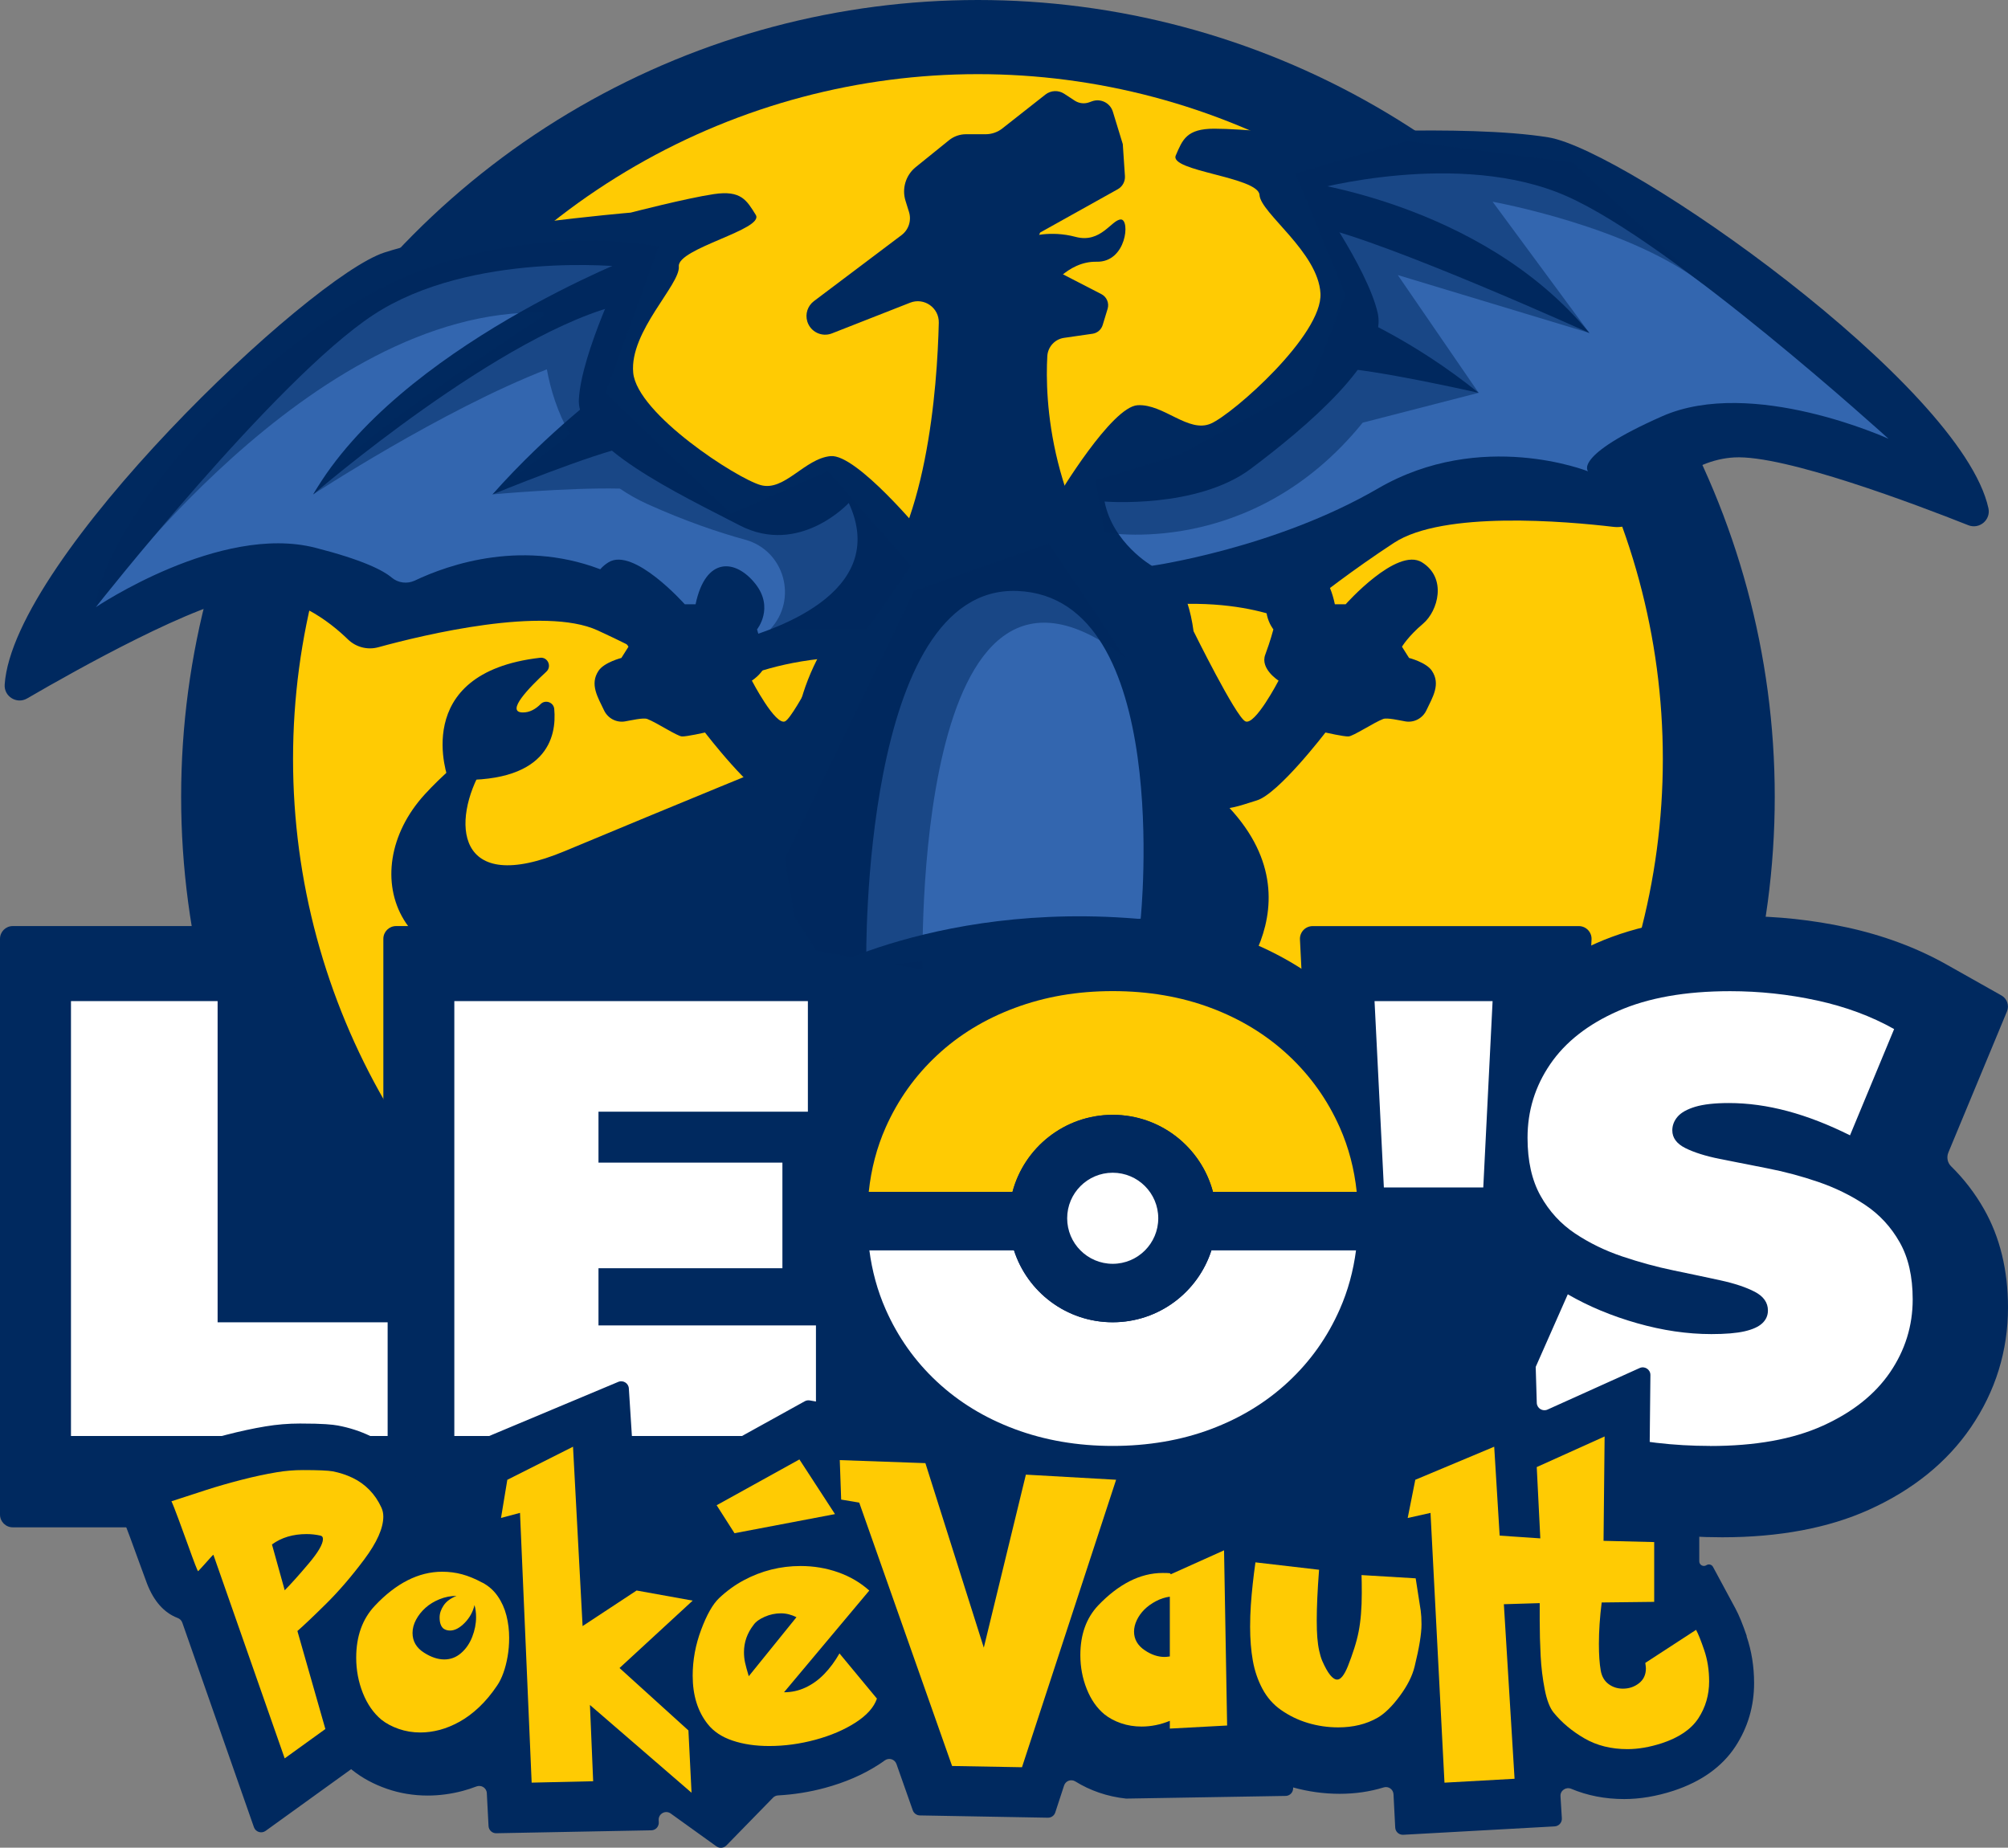
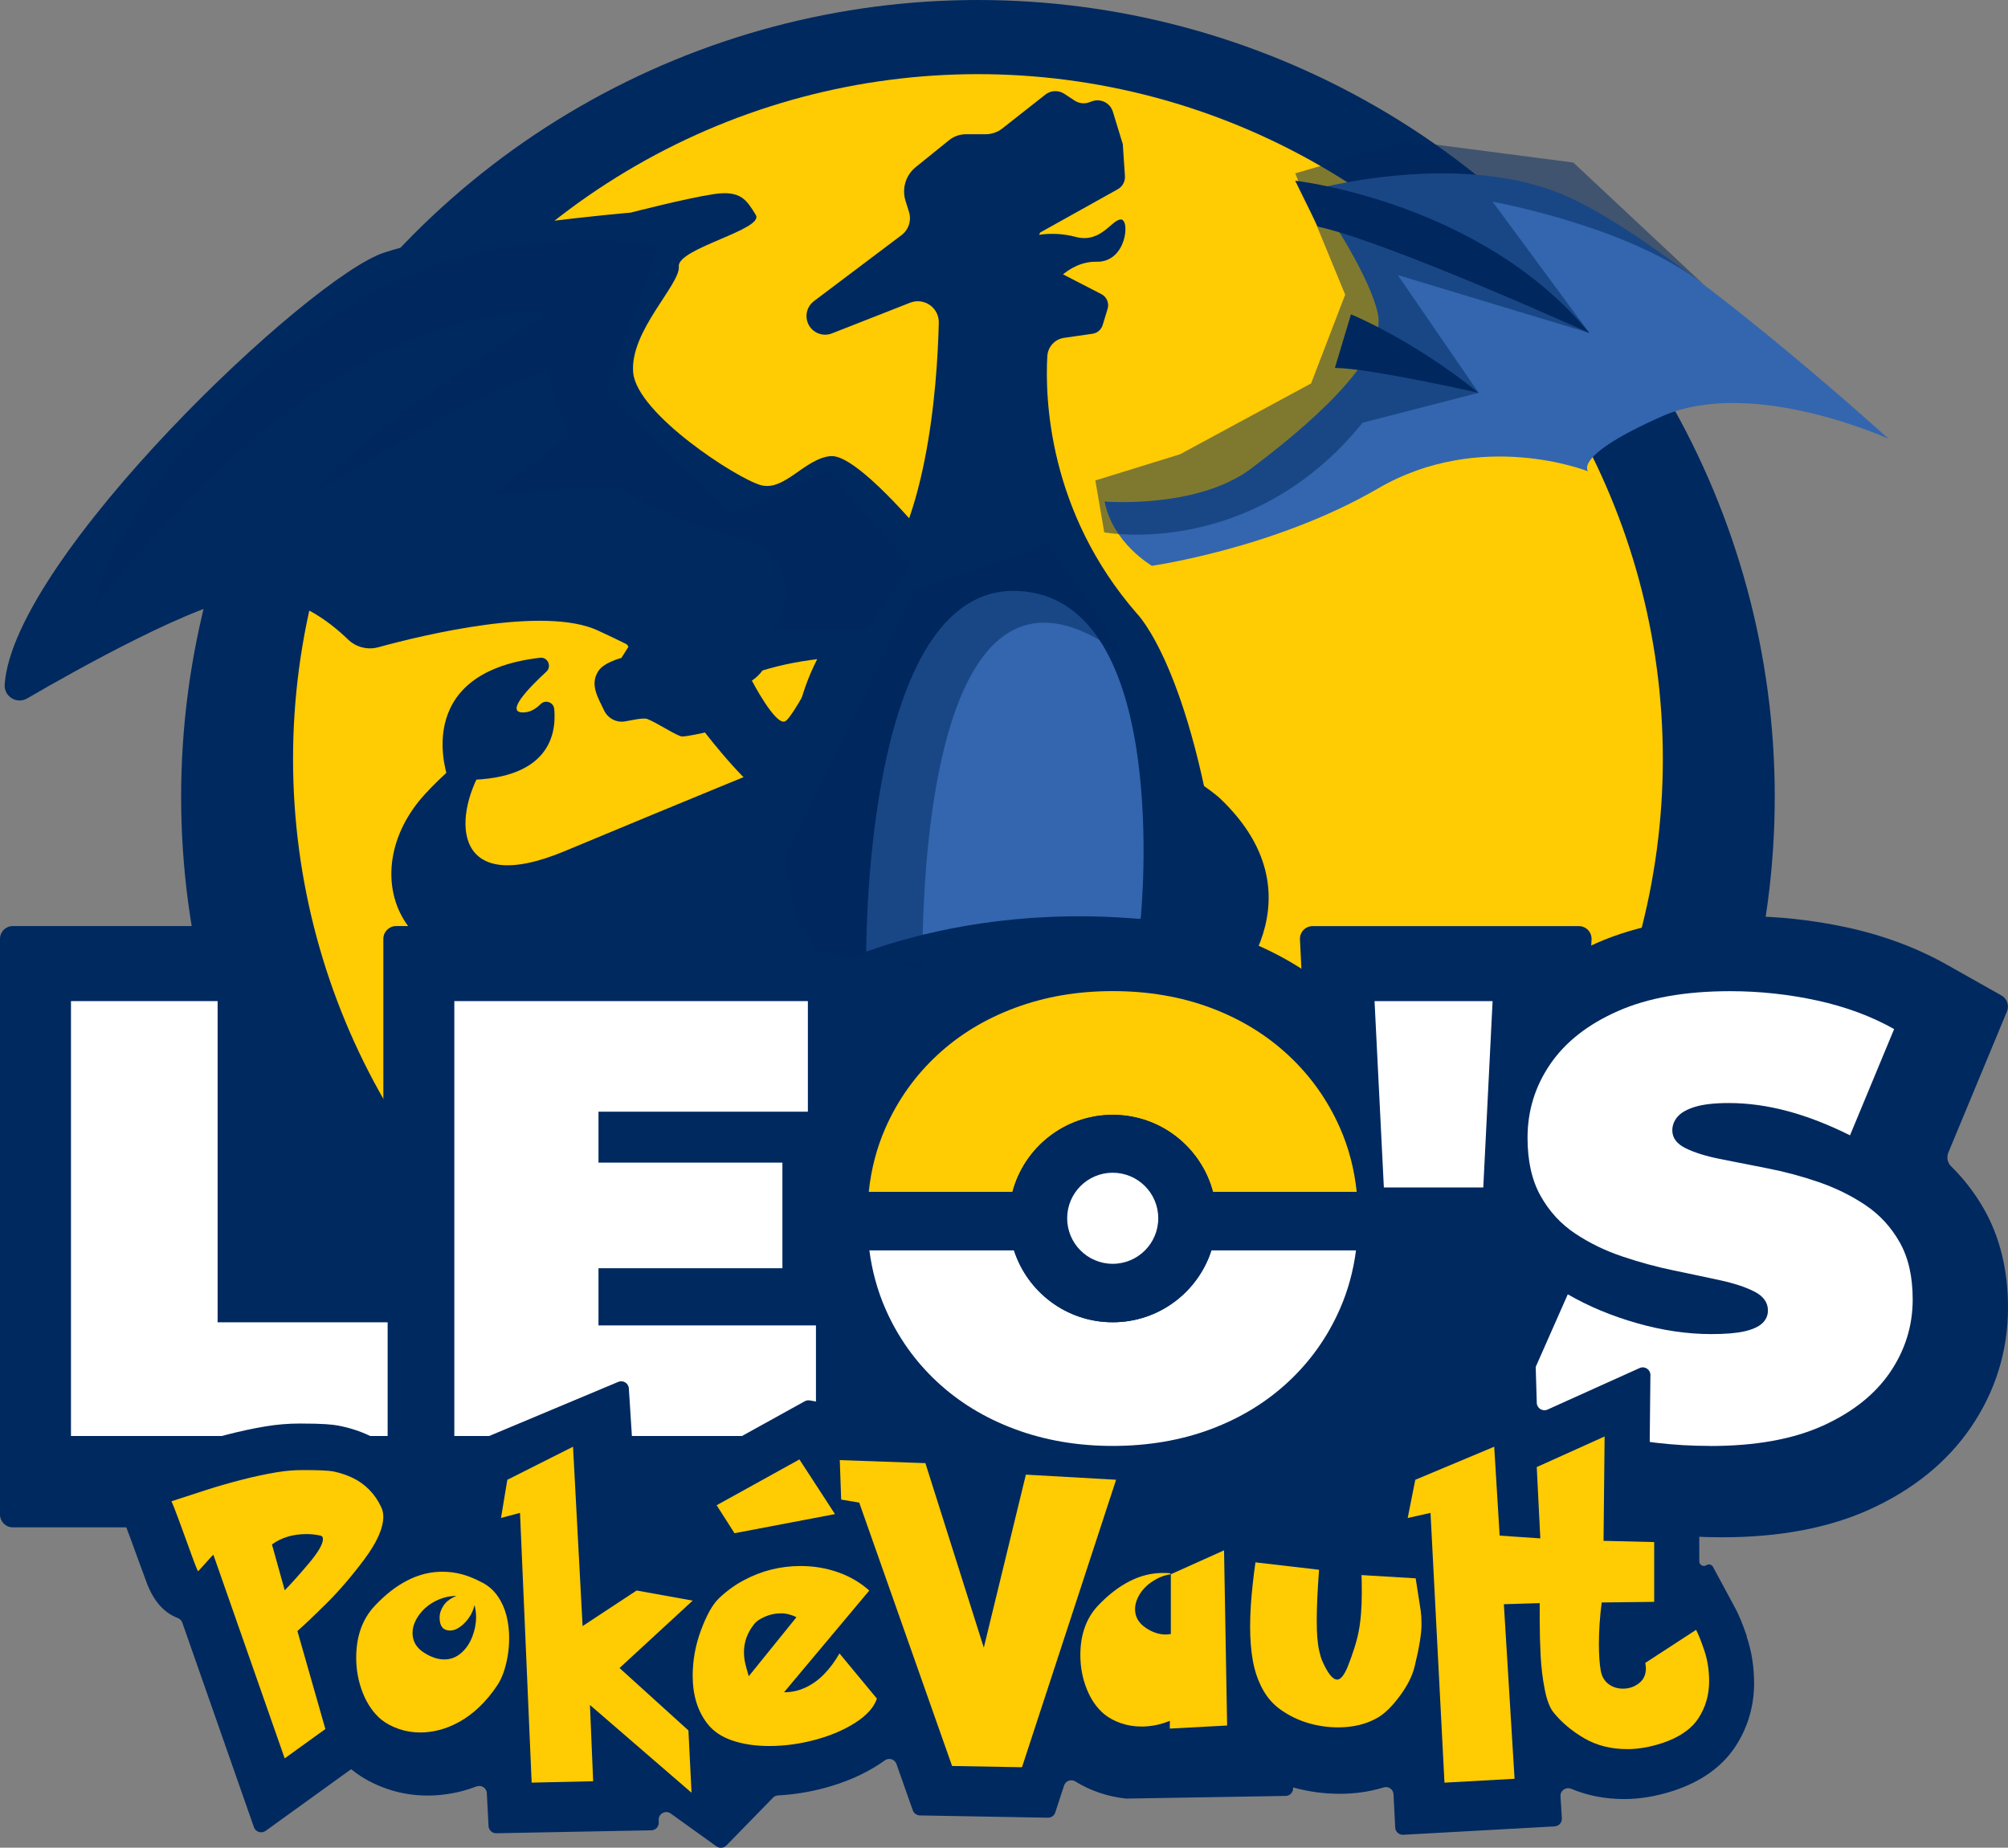
<svg xmlns="http://www.w3.org/2000/svg" viewBox="0 0 562.15 517.31" data-name="Layer 2" id="Layer_2">
  <rect x="0" y="0" width="562.15" height="517.31" fill="#808080" stroke="none" />
  <defs>
    <style>
      .cls-1 {
        fill: #ffcb03;
      }

      .cls-1, .cls-2, .cls-3, .cls-4, .cls-5 {
        stroke-width: 0px;
      }

      .cls-2, .cls-3 {
        fill: #00295f;
      }

      .cls-3 {
        opacity: .5;
      }

      .cls-4 {
        fill: #3366af;
      }

      .cls-5 {
        fill: #fff;
      }
    </style>
  </defs>
  <g data-name="Layer 1" id="Layer_1-2">
    <g>
      <path d="M223.9,246.42s38.52-23.96,101.6-13.92" class="cls-2" />
      <g>
        <g>
          <circle r="223.07" cy="223.07" cx="273.78" class="cls-2" />
          <circle r="191.74" cy="212.5" cx="273.78" class="cls-1" />
          <g>
            <path d="M299.66,280.72s1.77-.76,4.34.26c1.18-1.72,2.5-3.39,3.99-4.99,4.74-5.07,10.59-8.98,16.99-11.6-.11-5.98-.3-11.95-.12-17.94.29-9.6,9.36,4.47,16.64-.89-8.04-58.76-23.16-73.7-23.16-73.7-24.94-28.61-25.79-60.54-25.14-72.14.15-2.61,2.1-4.76,4.69-5.13l7.97-1.15c1.34-.19,2.45-1.15,2.84-2.44l1.38-4.53c.49-1.61-.24-3.35-1.74-4.12l-19.94-10.28,2.78-6.96,21.74-12.13c1.33-.74,2.11-2.18,2.01-3.7l-.6-8.93-2.78-9.08c-.75-2.45-3.39-3.78-5.81-2.92l-.87.31c-1.32.47-2.79.29-3.97-.47l-2.98-1.95c-1.62-1.06-3.73-.96-5.25.23l-12.06,9.49c-1.33,1.05-2.98,1.62-4.67,1.62h-5.51c-1.73,0-3.4.59-4.75,1.68l-9.31,7.52c-2.81,2.27-3.94,6.02-2.86,9.46l.97,3.11c.74,2.37-.09,4.96-2.07,6.46l-24.55,18.5c-1.75,1.32-2.49,3.58-1.86,5.67.88,2.93,4.07,4.48,6.91,3.36l21.88-8.59c3.91-1.54,8.13,1.4,8.03,5.61-.43,18.07-3.33,59.15-20.48,75.96-22.3,21.85-20.07,45.49-20.07,45.49-12.49,6.24-18.37,11.55-18.37,11.55-31.28,29.53.33,58.04.33,58.04-20.33,0-23.28,12.25-23.28,12.25-11.48,8.64-11.8,15.95-11.15,19.88.66,3.93,11.8-.98,11.8-.98-1.97,8.2,15.08,3.28,15.08,3.28,0,0-.33,2.95,3.93,3.93,4.26.98,12.79-6.56,12.79-6.56,18.36-.33,18.03-4.26,18.03-4.26-1.64-21.64,6.89-25.25,6.89-25.25,46.76,19.06,61.32-2.95,61.32-2.95Z" class="cls-2" />
            <path d="M288.23,66.32s5.74-1.91,12.88,0c7.13,1.91,10.09-4.87,12.7-4.87s1.57,12.01-6.79,11.83-13.57,8-13.57,8l-6.79-2.26-1.57-2.26,3.13-10.44Z" class="cls-2" />
            <path d="M258.3,149.48s-18.49-22.45-25.77-21.78c-7.28.68-12.89,9.94-19.53,8.13s-34.66-19.93-35.73-31.48c-1.07-11.56,13.24-24.71,12.77-29.76-.47-5.05,24.07-10.35,21.54-14.43-2.54-4.08-4.1-6.96-11.76-5.81-7.66,1.14-23.26,5.18-23.26,5.18,0,0-46.26,3.87-68.89,11.15C86.58,77.46,3.67,156.27,1.31,191.68c-.22,3.33,3.39,5.55,6.28,3.87,13.4-7.8,47.98-27.23,61.98-28.53,12.31-1.14,22.72,7.02,27.84,12,2.25,2.18,5.46,3.02,8.48,2.2,12.8-3.51,46.42-11.62,61.43-4.72,12.47,5.73,22.73,11.48,28.21,14.68,2.54,1.49,5.65,1.61,8.29.31,5.25-2.6,15.69-6.61,31.36-7.49,23.62-1.33,23.12-34.52,23.12-34.52Z" class="cls-2" />
-             <path d="M296.25,138.82s14.94-24.96,22.24-25.37c7.29-.41,14.23,7.91,20.53,5.13,6.3-2.78,31.31-24.87,30.65-36.45s-16.77-22.47-17.06-27.53c-.29-5.06-25.35-6.65-23.45-11.07s3.02-7.49,10.77-7.5c7.75,0,23.77,1.66,23.77,1.66,0,0,46.32-3.06,69.79.77,21.86,3.57,115.58,69.16,123.18,103.83.72,3.26-2.53,5.99-5.63,4.76-14.41-5.72-51.5-19.78-65.54-18.98-12.34.7-21.42,10.33-25.75,16.01-1.9,2.49-4.95,3.8-8.06,3.43-13.18-1.56-47.63-4.58-61.45,4.48-11.48,7.53-20.77,14.74-25.7,18.72-2.29,1.85-5.35,2.44-8.15,1.54-5.58-1.79-16.5-4.2-32.13-2.74-23.55,2.2-28-30.7-28-30.7Z" class="cls-2" />
            <path d="M222.29,211.79s-33.25,13.58-64.17,26.5c-30.92,12.92-31.77-8.55-23.01-23.31,8.77-14.77-7.16-2.43-16.15,7.38-20.3,22.15-7.44,55.94,35.93,46.71,43.38-9.23,55.43,3.39,55.43,3.39l11.96-60.68Z" class="cls-2" />
          </g>
          <path d="M125.52,218.23s-11.27-29.8,25.68-34.07c2.15-.25,3.34,2.42,1.76,3.89-4.99,4.6-11.34,11.22-6.76,11.42,2.1.09,3.85-1.03,5.16-2.35s3.63-.5,3.8,1.36c.72,7.79-1.89,21.43-29.64,19.75Z" class="cls-2" />
          <path d="M324.37,212.5c11.52,5.93,16.98,10.84,16.98,10.84,31.28,29.53-.33,58.04-.33,58.04,20.33,0,23.28,12.25,23.28,12.25,11.48,8.64,11.8,15.95,11.15,19.88-.66,3.93-11.8-.98-11.8-.98,1.97,8.2-15.08,3.28-15.08,3.28,0,0,.33,2.95-3.93,3.93-4.26.98-12.79-6.56-12.79-6.56-18.36-.33-18.03-4.26-18.03-4.26,1.64-21.64-6.89-25.25-6.89-25.25-14.49,5.9-25.87,7.86-34.7,7.76v-78.93h52.16Z" class="cls-2" />
          <g>
            <polygon points="338.82 313.02 226.65 308.53 213.9 373.9 95.61 373.9 95.61 477.35 448.23 463.74 491.7 340.3 338.82 313.02" class="cls-2" />
            <g>
              <g>
                <polygon points="64.34 282.57 23.29 282.57 23.29 404.34 119.31 404.34 119.31 372.51 64.34 372.51 64.34 282.57" class="cls-2" />
                <path d="M139.03,427.62H3.57c-1.97,0-3.57-1.6-3.57-3.57v-161.2c0-1.97,1.6-3.57,3.57-3.57h73.21c1.77,0,3.28,1.31,3.53,3.06l11.95,83.81c.25,1.76,1.76,3.06,3.53,3.06h43.24c1.97,0,3.57,1.6,3.57,3.57v71.27c0,1.97-1.6,3.57-3.57,3.57Z" class="cls-2" />
              </g>
              <g>
                <polygon points="170.97 357.37 222.46 357.37 222.46 327.8 170.97 327.8 170.97 313.54 229.59 313.54 229.59 282.57 130.61 282.57 130.61 404.34 231.85 404.34 231.85 373.37 170.97 373.37 170.97 357.37" class="cls-2" />
                <path d="M251.57,427.62H110.89c-1.97,0-3.57-1.6-3.57-3.57v-161.2c0-1.97,1.6-3.57,3.57-3.57h138.42c1.97,0,3.57,1.6,3.57,3.57v70.4c0,1.97-1.6,3.57-3.57,3.57h0c-1.97,0-3.57,1.6-3.57,3.57v6.14c0,1.97,1.6,3.57,3.57,3.57h2.26c1.97,0,3.57,1.6,3.57,3.57v70.4c0,1.97-1.6,3.57-3.57,3.57Z" class="cls-2" />
              </g>
              <g>
                <path d="M360.74,297.79c-6.15-5.74-13.39-10.18-21.74-13.31-8.35-3.13-17.51-4.7-27.48-4.7s-18.99,1.57-27.4,4.7c-8.41,3.13-15.69,7.57-21.83,13.31-6.15,5.74-10.93,12.47-14.35,20.18-3.42,7.71-5.13,16.21-5.13,25.48s1.71,17.63,5.13,25.4c3.42,7.77,8.2,14.52,14.35,20.26,6.15,5.74,13.42,10.18,21.83,13.31,8.41,3.13,17.54,4.7,27.4,4.7s19.13-1.57,27.48-4.7c8.35-3.13,15.6-7.57,21.74-13.31,6.15-5.74,10.93-12.49,14.35-20.26,3.42-7.77,5.13-16.23,5.13-25.4s-1.71-17.77-5.13-25.48c-3.42-7.71-8.2-14.44-14.35-20.18ZM336.74,356.24c-1.39,3.77-3.34,6.96-5.83,9.57-2.49,2.61-5.39,4.61-8.7,6-3.3,1.39-6.87,2.09-10.7,2.09s-7.39-.7-10.7-2.09c-3.3-1.39-6.21-3.39-8.7-6-2.49-2.61-4.44-5.8-5.83-9.57-1.39-3.77-2.09-8.03-2.09-12.79s.7-9.01,2.09-12.79c1.39-3.77,3.33-6.96,5.83-9.57,2.49-2.61,5.39-4.61,8.7-6,3.3-1.39,6.87-2.09,10.7-2.09s7.39.7,10.7,2.09c3.3,1.39,6.2,3.39,8.7,6,2.49,2.61,4.44,5.8,5.83,9.57,1.39,3.77,2.09,8.03,2.09,12.79s-.7,9.02-2.09,12.79Z" class="cls-2" />
                <path d="M311.51,430.41c-12.59,0-24.54-2.07-35.52-6.16-11.27-4.2-21.23-10.29-29.6-18.12-8.43-7.87-15.09-17.26-19.77-27.9-4.71-10.7-7.1-22.4-7.1-34.78s2.4-24.26,7.13-34.93c4.68-10.55,11.32-19.89,19.75-27.76,8.37-7.82,18.33-13.91,29.6-18.11,10.97-4.09,22.93-6.16,35.52-6.16s24.73,2.08,35.66,6.18c11.18,4.19,21.09,10.28,29.46,18.09h0c8.41,7.87,15.06,17.2,19.74,27.76,4.74,10.68,7.13,22.43,7.13,34.93s-2.39,24.07-7.11,34.78c-4.68,10.64-11.34,20.02-19.77,27.9-8.37,7.81-18.28,13.9-29.46,18.09-10.94,4.1-22.93,6.18-35.66,6.18Z" class="cls-2" />
              </g>
              <g>
                <polygon points="390.83 334.76 418.67 334.76 421.27 282.57 388.22 282.57 390.83 334.76" class="cls-2" />
                <path d="M437.42,358.04h-65.35c-1.9,0-3.47-1.49-3.56-3.39l-4.58-91.62c-.1-2.04,1.52-3.74,3.56-3.74h74.51c2.04,0,3.66,1.71,3.56,3.74l-4.58,91.62c-.09,1.9-1.66,3.39-3.56,3.39Z" class="cls-2" />
              </g>
              <g>
                <path d="M535.21,350.07c-2.43-4.29-5.65-7.77-9.65-10.44-4-2.67-8.38-4.81-13.13-6.44-4.76-1.62-9.54-2.9-14.35-3.83-4.81-.93-9.22-1.8-13.22-2.61-4-.81-7.22-1.83-9.65-3.04-2.44-1.22-3.65-2.87-3.65-4.96,0-1.39.49-2.67,1.48-3.83.98-1.16,2.64-2.09,4.96-2.78,2.32-.7,5.45-1.04,9.39-1.04,5.33,0,10.81.76,16.44,2.26,5.62,1.51,11.45,3.77,17.48,6.78l12.35-29.75c-6.38-3.59-13.57-6.26-21.57-8s-16.12-2.61-24.35-2.61c-12.52,0-22.99,1.86-31.4,5.57-8.41,3.71-14.73,8.67-18.96,14.87-4.23,6.2-6.35,13.08-6.35,20.61,0,6.5,1.22,11.91,3.65,16.26s5.65,7.86,9.65,10.52c4,2.67,8.41,4.81,13.22,6.44,4.81,1.63,9.59,2.93,14.35,3.91,4.75.99,9.13,1.91,13.13,2.78,4,.87,7.22,1.94,9.65,3.22,2.44,1.28,3.65,3.02,3.65,5.22,0,1.39-.52,2.58-1.57,3.57-1.04.99-2.7,1.74-4.96,2.26-2.26.52-5.37.78-9.31.78-6.73,0-13.65-1.01-20.79-3.05-7.13-2.03-13.6-4.72-19.4-8.09l-13.22,29.92c6.15,3.71,13.97,6.73,23.48,9.05,9.51,2.32,19.37,3.48,29.57,3.48,12.64,0,23.14-1.89,31.49-5.65,8.35-3.77,14.64-8.76,18.87-14.96,4.23-6.2,6.35-13.02,6.35-20.44,0-6.38-1.22-11.71-3.65-16Z" class="cls-2" />
                <path d="M482.16,430.41c-12.01,0-23.81-1.39-35.08-4.14-11.95-2.91-21.76-6.75-30.01-11.74l-14.85-8.98c-1.54-.93-2.14-2.85-1.42-4.49l18.57-42.02c.52-1.19.39-2.58-.41-3.6-1.69-2.17-3.22-4.49-4.6-6.95-4.39-7.85-6.62-17.15-6.62-27.64,0-12.27,3.5-23.62,10.4-33.74,6.7-9.82,16.39-17.57,28.79-23.05,11.35-5.01,25.08-7.55,40.8-7.55,9.85,0,19.71,1.06,29.3,3.14,10.23,2.22,19.67,5.74,28.05,10.47l15.24,8.59c1.57.89,2.24,2.81,1.54,4.47l-16.4,39.49c-.55,1.33-.27,2.87.76,3.87,3.59,3.52,6.69,7.54,9.24,12.04h0c4.44,7.82,6.69,17.07,6.69,27.5,0,12.16-3.5,23.45-10.4,33.56-6.67,9.77-16.27,17.53-28.53,23.06-11.35,5.12-25.16,7.71-41.06,7.71Z" class="cls-2" />
              </g>
            </g>
            <g>
              <path d="M19.87,402.05v-121.76h41.05v89.93h47.6v31.83H19.87Z" class="cls-5" />
              <path d="M167.55,371.09h60.88v30.96h-101.24v-121.76h98.98v30.96h-58.62v59.84ZM164.77,325.51h54.27v29.57h-54.27v-29.57Z" class="cls-5" />
              <path d="M387.42,332.47l-2.61-52.18h33.05l-2.61,52.18h-27.83Z" class="cls-5" />
              <path d="M478.74,404.83c-10.2,0-20.06-1.16-29.57-3.48-9.51-2.32-17.34-5.33-23.48-9.05l13.22-29.92c5.8,3.36,12.26,6.06,19.4,8.09,7.13,2.03,14.06,3.05,20.79,3.05,3.94,0,7.04-.26,9.31-.78,2.26-.52,3.91-1.27,4.96-2.26,1.04-.98,1.57-2.17,1.57-3.57,0-2.2-1.22-3.94-3.65-5.22-2.44-1.27-5.65-2.35-9.65-3.22-4-.87-8.38-1.8-13.13-2.78-4.76-.98-9.54-2.29-14.35-3.91-4.81-1.62-9.22-3.77-13.22-6.44-4-2.67-7.22-6.18-9.65-10.52-2.44-4.35-3.65-9.77-3.65-16.26,0-7.54,2.11-14.41,6.35-20.61,4.23-6.2,10.55-11.16,18.96-14.87,8.41-3.71,18.87-5.57,31.4-5.57,8.23,0,16.35.87,24.35,2.61,8,1.74,15.19,4.41,21.57,8l-12.35,29.75c-6.03-3.01-11.86-5.28-17.48-6.78-5.63-1.51-11.11-2.26-16.44-2.26-3.94,0-7.07.35-9.39,1.04-2.32.7-3.97,1.63-4.96,2.78-.99,1.16-1.48,2.44-1.48,3.83,0,2.09,1.22,3.74,3.65,4.96,2.44,1.22,5.65,2.23,9.65,3.04,4,.81,8.41,1.68,13.22,2.61,4.81.93,9.59,2.2,14.35,3.83,4.75,1.63,9.13,3.77,13.13,6.44,4,2.67,7.22,6.15,9.65,10.44,2.44,4.29,3.65,9.63,3.65,16,0,7.42-2.12,14.24-6.35,20.44-4.24,6.2-10.52,11.19-18.87,14.96-8.35,3.77-18.85,5.65-31.49,5.65Z" class="cls-5" />
            </g>
            <g>
              <path d="M489.02,458.08c-1.18-3.44-2.18-5.89-3.17-7.72l-6.29-11.67c-.36-.67-1.21-.88-1.84-.47h0c-.86.56-2-.06-2-1.08v-16.02c0-1.16-.92-2.11-2.08-2.14l-9.85-.24c-1.17-.03-2.1-.99-2.08-2.16l.33-31.59c.02-1.56-1.59-2.61-3.01-1.97l-25.79,11.63c-1.37.62-2.94-.34-3.01-1.84l-.32-10.69c-.07-1.52-1.67,1.79-3.05,2.44l-42.36,20.07c-.61.29-1.05.85-1.18,1.51l-3.07,15.41c-.22,1.09-1.24,1.83-2.34,1.7l-15.36-1.78c-1.07-.12-1.87-1.02-1.89-2.09l-.1-6.81c-.02-1.54-1.61-2.55-3.01-1.92l-17.55,7.89c-.35.16-.74.22-1.12.17l-1.86-.22c-.7-.08-1.33.41-1.43,1.1l-.04.28c-.06.44-.35.81-.75,1l-7.6,3.42c-.27,0-.55,0-.85,0-.13,0-.25,0-.38,0-1.56.02-2.64-1.53-2.03-2.96l4.68-11.01c.59-1.4-.42-2.95-1.94-2.97l-49.39-.68c-.73-.01-1.42.35-1.82.97l-.19.29c-.98,1.5-3.27,1.2-3.82-.51l-2.17-6.72c-.24-.75-.88-1.31-1.66-1.45l-40.94-7.16c-.48-.08-.98,0-1.4.24l-42.65,23.61c-1.08.6-1.43,1.98-.77,3.02l6.44,10.08c.99,1.54-.3,3.53-2.12,3.26l-2.97-.44c-.46-.07-.93.01-1.34.24h0c-1.37.75-3.06-.18-3.16-1.74l-2.67-41.63c-.09-1.46-1.6-2.4-2.96-1.83l-42.36,17.76c-.65.27-1.13.86-1.27,1.55l-3.08,15.47c-.19.96-1.01,1.64-1.98,1.71-.81.06-1.63.14-2.44.25-1.13.15-2.15-.66-2.33-1.78-.26-1.65-.74-3.27-1.45-4.87-1.52-3.34-3.54-6.31-6.01-8.84-2.47-2.52-5.33-4.57-8.5-6.09-2.79-1.34-5.78-2.32-9.06-2.94-1.55-.27-4.02-.56-10.62-.56-3.26,0-6.49.27-9.61.79-3.51.58-7.2,1.38-10.99,2.36-3.64.94-7.17,1.96-10.49,3.01-3.13,1-6.47,2.09-10.01,3.25l-12.5,4.04c-1.24.4-1.84,1.82-1.25,2.99l5.82,11.65c.04.08.4.9,1.51,3.92.99,2.67,1.87,5.1,2.66,7.28.84,2.34,1.5,4.13,2.01,5.47,1.91,4.98,4.79,8.22,8.57,9.67.62.23,1.12.69,1.33,1.32l20.05,57.27c.47,1.35,2.11,1.86,3.27,1.03l23.96-17.28s.09.08.13.12l.2.16c2.76,2.2,6.01,3.95,9.67,5.22,3.63,1.26,7.48,1.89,11.43,1.89,3.24,0,6.54-.44,9.79-1.3,1.28-.34,2.56-.76,3.84-1.25,1.36-.52,2.84.41,2.91,1.87l.48,9.21c.06,1.15,1.02,2.05,2.17,2.02l43.4-.82c1.21-.02,2.15-1.04,2.09-2.24l-.03-.62c-.09-1.79,1.93-2.89,3.38-1.84l12.79,9.19c.86.62,2.04.51,2.78-.24l13.07-13.39c.37-.38.87-.6,1.4-.63,4.38-.24,8.77-.93,13.11-2.1,5.66-1.53,10.71-3.72,15-6.49.61-.39,1.19-.79,1.75-1.2,1.16-.85,2.81-.37,3.29.99l4.57,12.97c.3.84,1.08,1.41,1.98,1.43l35.84.64c.94.02,1.78-.58,2.07-1.47l2.47-7.55c.43-1.32,1.98-1.87,3.16-1.13,2.03,1.26,4.24,2.31,6.62,3.13,2.42.83,4.96,1.39,7.58,1.67l44.74-.75c1.15-.06,2.04-1.02,2.02-2.17v-.2c4.21,1.16,8.57,1.78,12.99,1.78s8.5-.6,12.36-1.79c1.33-.41,2.68.53,2.75,1.92l.48,9.32c.06,1.18,1.07,2.09,2.25,2.02l42.39-2.35c1.18-.07,2.09-1.08,2.01-2.26l-.38-6.18c-.1-1.6,1.53-2.7,3.01-2.08,4.52,1.9,9.49,2.87,14.82,2.87,4.42,0,9.07-.78,13.83-2.33,7.8-2.57,13.64-6.76,17.35-12.45,3.44-5.28,5.19-11.23,5.19-17.67,0-4.63-.71-9.05-2.1-13.11Z" class="cls-2" />
              <g>
                <path d="M48,420.33c3.51-1.16,6.81-2.23,9.89-3.22,3.09-.99,6.34-1.92,9.76-2.8,3.42-.88,6.7-1.59,9.83-2.11,2.41-.41,4.87-.61,7.39-.61,4.2,0,6.96.12,8.26.35,1.97.38,3.83.99,5.59,1.83,1.75.84,3.32,1.96,4.7,3.37,1.38,1.41,2.5,3.07,3.37,4.98.35.78.52,1.61.52,2.48,0,3.25-1.78,7.25-5.33,12-3.55,4.75-7.12,8.9-10.7,12.44-3.58,3.54-6.25,6.07-8.02,7.61l7.83,27.44-11.39,8.22-19.96-57.01c-.06,0-.33.28-.83.83-.49.55-1.14,1.27-1.93,2.15-.8.88-1.3,1.43-1.5,1.63-.09,0-.37-.62-.85-1.87-.48-1.25-1.12-2.98-1.91-5.2-.8-2.22-1.7-4.68-2.7-7.39-1-2.71-1.67-4.41-2.02-5.11ZM76.14,432.42l3.57,12.83c1.8-1.83,4.03-4.32,6.7-7.48,2.67-3.16,4-5.45,4-6.87,0-.55-.23-.87-.7-.96-1.3-.29-2.59-.43-3.87-.43-3.83,0-7.06.97-9.7,2.91Z" class="cls-1" />
                <path d="M135.04,443.09c1.77.95,3.2,2.22,4.31,3.83,1.11,1.6,1.92,3.41,2.43,5.41.51,2,.76,4.09.76,6.25,0,1.79-.14,3.52-.43,5.19-.29,1.67-.68,3.2-1.18,4.59-.5,1.39-1.08,2.58-1.75,3.55-1.57,2.34-3.25,4.35-5.04,6.05-1.79,1.69-3.62,3.05-5.49,4.09-1.87,1.03-3.71,1.79-5.54,2.28-1.83.48-3.64.73-5.43.73-2.11,0-4.12-.33-6.03-.99-1.9-.66-3.53-1.52-4.87-2.59-2.21-1.84-3.94-4.32-5.19-7.44-1.24-3.12-1.87-6.42-1.87-9.91,0-6,1.73-10.83,5.19-14.52,2.96-3.16,6.02-5.54,9.18-7.15,3.16-1.6,6.39-2.41,9.7-2.41,1.94,0,3.81.24,5.6.73,1.79.49,3.67,1.26,5.63,2.33ZM132.84,449.36c-.42,1.89-1.34,3.56-2.74,5-1.41,1.44-2.78,2.16-4.12,2.16-.67,0-1.27-.17-1.79-.52-.75-.6-1.12-1.64-1.12-3.13,0-1.14.38-2.28,1.14-3.4.76-1.12,1.96-2,3.6-2.65-1.64,0-3.23.31-4.76.93-1.53.62-2.84,1.42-3.94,2.41-1.09.98-1.97,2.09-2.63,3.32-.66,1.23-.99,2.47-.99,3.71,0,2.31,1.07,4.16,3.21,5.52,1.99,1.27,3.88,1.9,5.67,1.9s3.33-.59,4.7-1.77c1.37-1.18,2.41-2.7,3.13-4.55.72-1.85,1.08-3.69,1.08-5.5,0-1.24-.15-2.39-.45-3.43Z" class="cls-1" />
                <path d="M142.04,414.31l18.38-9.26,2.68,50.22,15.12-9.96,15.7,2.83-20.48,18.87,19.29,17.48.87,17.44-28.44-24.57.9,21.35-17.22.39-3.26-75.53-5.32,1.43,1.77-10.7Z" class="cls-1" />
                <path d="M235.02,462.93l10.48,12.65c-.84,2.44-2.83,4.67-5.98,6.7-3.15,2.03-6.89,3.63-11.22,4.81-4.33,1.17-8.66,1.76-12.98,1.76-3.83,0-7.24-.51-10.24-1.52-3-1.01-5.31-2.55-6.94-4.61-2.81-3.54-4.22-8.06-4.22-13.57,0-4.35.79-8.63,2.37-12.85,1.58-4.22,3.25-7.17,5.02-8.85,2.12-2,4.41-3.67,6.89-5,2.48-1.33,5.05-2.33,7.72-3,2.67-.67,5.41-1,8.22-1,3.68,0,7.18.59,10.5,1.76,3.32,1.17,6.23,2.88,8.72,5.11l-23.87,28.48c2.12,0,4.12-.44,6.02-1.33,1.9-.88,3.65-2.14,5.24-3.78,1.59-1.64,3.01-3.56,4.26-5.76ZM200.62,421.44l23.18-12.83,9.96,15.31-28.13,5.35-5-7.83ZM222.98,452.79c-1.42-.72-2.87-1.09-4.35-1.09-1.57,0-3.08.32-4.54.96-1.46.64-2.5,1.39-3.11,2.26-1.8,2.32-2.7,4.87-2.7,7.65,0,1.02.1,1.99.3,2.91.2.93.55,2.2,1.04,3.83l13.35-16.52Z" class="cls-1" />
                <path d="M240.54,420.7l-5.05-.85-.39-11.05,23.97.85,16.35,51.66,11.78-48.44,25.26,1.43-26.35,80.49-19.57-.35-26-73.75Z" class="cls-1" />
-                 <path d="M327.78,440.76l14.9-6.7.86,49.05-16.04.86v-2.17c-2.61,1.07-5.25,1.6-7.91,1.6-2.04,0-3.96-.31-5.76-.93-1.79-.62-3.35-1.45-4.65-2.5-2.12-1.76-3.77-4.13-4.95-7.11-1.19-2.98-1.78-6.14-1.78-9.46,0-5.73,1.65-10.35,4.95-13.87,2.85-2.99,5.79-5.26,8.82-6.81,3.03-1.54,6.12-2.32,9.29-2.32.88,0,1.54.02,2,.07l.29.29ZM327.5,447.04c-1.31.17-2.6.58-3.87,1.25-1.27.67-2.36,1.45-3.26,2.35-.9.9-1.61,1.9-2.12,2.98-.51,1.08-.77,2.15-.77,3.19,0,2.16,1.02,3.92,3.07,5.28,1.81,1.21,3.64,1.82,5.49,1.82.36,0,.84-.05,1.46-.14v-16.72Z" class="cls-1" />
+                 <path d="M327.78,440.76l14.9-6.7.86,49.05-16.04.86v-2.17c-2.61,1.07-5.25,1.6-7.91,1.6-2.04,0-3.96-.31-5.76-.93-1.79-.62-3.35-1.45-4.65-2.5-2.12-1.76-3.77-4.13-4.95-7.11-1.19-2.98-1.78-6.14-1.78-9.46,0-5.73,1.65-10.35,4.95-13.87,2.85-2.99,5.79-5.26,8.82-6.81,3.03-1.54,6.12-2.32,9.29-2.32.88,0,1.54.02,2,.07l.29.29Zc-1.31.17-2.6.58-3.87,1.25-1.27.67-2.36,1.45-3.26,2.35-.9.9-1.61,1.9-2.12,2.98-.51,1.08-.77,2.15-.77,3.19,0,2.16,1.02,3.92,3.07,5.28,1.81,1.21,3.64,1.82,5.49,1.82.36,0,.84-.05,1.46-.14v-16.72Z" class="cls-1" />
                <path d="M351.47,437.43l17.81,2.07c-.44,5.73-.65,10.46-.65,14.18,0,1.86.05,3.47.16,4.82.11,1.35.28,2.59.53,3.7.24,1.11.53,2.07.87,2.86,1.52,3.46,2.91,5.19,4.17,5.19.97,0,1.96-1.23,2.97-3.7.68-1.72,1.28-3.4,1.81-5.06.53-1.66.94-3.23,1.23-4.73.29-1.5.51-3.14.65-4.93.15-1.79.22-3.75.22-5.87s-.02-3.78-.07-4.97l15.16.91c.8,5,1.27,8.02,1.41,9.05.14,1.03.22,2.32.22,3.86,0,2.64-.64,6.55-1.92,11.75-.63,2.64-2.02,5.4-4.17,8.3-2.15,2.9-4.23,4.93-6.24,6.09-3.14,1.79-6.81,2.68-10.99,2.68-2.9,0-5.72-.41-8.47-1.23-2.74-.82-5.26-2.04-7.56-3.66-2.15-1.5-3.87-3.46-5.17-5.88-1.29-2.42-2.19-5.05-2.7-7.91-.51-2.85-.76-6.02-.76-9.5,0-2.08.07-4.09.2-6.02.13-1.93.31-3.91.53-5.93.22-2.02.47-4.04.76-6.07Z" class="cls-1" />
                <path d="M424,498.02l-19.61,1.09-3.91-75.53-6.39,1.43,2.13-10.7,22.09-9.26,5.7,92.97Z" class="cls-1" />
                <path d="M430.22,410.75l19-8.57-.3,29.22,14.18.35v16.74l-14.7.17c-.52,4.12-.78,7.99-.78,11.61,0,3.02.17,5.51.52,7.48.29,1.62,1.01,2.87,2.17,3.74,1.16.87,2.51,1.3,4.04,1.3,1.71,0,3.21-.51,4.5-1.52,1.29-1.01,1.93-2.41,1.93-4.17,0-.26-.06-.77-.17-1.52l14.22-9.26c.61,1.13,1.37,3.03,2.28,5.7.91,2.67,1.37,5.58,1.37,8.74,0,3.8-1,7.23-3,10.31-2,3.07-5.42,5.41-10.26,7-3.39,1.1-6.6,1.65-9.61,1.65-4.55,0-8.56-1-12.02-3-3.46-2-6.34-4.41-8.63-7.22-1.07-1.3-1.91-3.46-2.5-6.48-.59-3.01-.98-6.16-1.15-9.44-.17-3.28-.26-6.55-.26-9.83v-4.91l-12.83.39-3.22-19.61,16.22,1.09-1-19.96Z" class="cls-1" />
              </g>
            </g>
            <g>
              <path d="M311.51,312.13c13.45,0,24.76,9.15,28.06,21.56h40.25c-.68-6.41-2.25-12.42-4.73-18.01-3.42-7.71-8.2-14.44-14.35-20.18-6.15-5.74-13.39-10.18-21.74-13.31-8.35-3.13-17.51-4.7-27.48-4.7s-18.99,1.57-27.4,4.7c-8.41,3.13-15.69,7.57-21.83,13.31-6.15,5.74-10.93,12.47-14.35,20.18-2.48,5.59-4.05,11.6-4.73,18.01h40.25c3.3-12.41,14.61-21.56,28.06-21.56Z" class="cls-1" />
              <path d="M311.51,370.2c-12.94,0-23.9-8.47-27.65-20.17h-40.48c.76,5.82,2.26,11.33,4.55,16.53,3.42,7.77,8.2,14.52,14.35,20.26,6.15,5.74,13.42,10.18,21.83,13.31,8.41,3.13,17.54,4.7,27.4,4.7s19.13-1.57,27.48-4.7c8.35-3.13,15.6-7.57,21.74-13.31,6.15-5.74,10.93-12.49,14.35-20.26,2.29-5.19,3.79-10.71,4.55-16.53h-40.48c-3.75,11.7-14.71,20.17-27.65,20.17Z" class="cls-5" />
              <path d="M243.21,333.69h-9.89v16.34h10.07c-.38-2.88-.58-5.83-.58-8.87,0-2.55.14-5.04.4-7.48Z" class="cls-2" />
              <path d="M384.94,333.69h-5.11c.26,2.43.4,4.92.4,7.48,0,3.04-.21,5.99-.58,8.87h5.29v-16.34Z" class="cls-2" />
              <path d="M379.82,333.69h-40.25c-3.3-12.41-14.61-21.56-28.06-21.56s-24.76,9.15-28.06,21.56h-40.25c-.26,2.43-.4,4.92-.4,7.48,0,3.04.21,5.99.58,8.87h40.48c3.75,11.7,14.71,20.17,27.65,20.17s23.9-8.47,27.65-20.17h40.48c.38-2.88.58-5.83.58-8.87,0-2.55-.14-5.04-.4-7.48ZM311.51,353.83c-7.04,0-12.75-5.71-12.75-12.75s5.71-12.75,12.75-12.75,12.75,5.71,12.75,12.75-5.71,12.75-12.75,12.75Z" class="cls-2" />
              <path d="M311.51,328.34c-7.04,0-12.75,5.71-12.75,12.75s5.71,12.75,12.75,12.75,12.75-5.71,12.75-12.75-5.71-12.75-12.75-12.75Z" class="cls-5" />
            </g>
          </g>
          <g>
-             <path d="M237.62,140.82s-13.78,14.96-30.55,6.27c-16.77-8.69-45.76-22.29-45.01-35.34.74-13.04,12.58-37.03,12.58-37.03,0,0-42.68-4.58-70.11,13.43-27.43,18.01-77.73,81.87-77.73,81.87,0,0,34.78-23.49,61.48-16.66,13.14,3.36,18.91,6.27,21.39,8.36,1.8,1.52,4.35,1.83,6.48.82,9.34-4.44,30.86-12.09,53.91-2.35,13.24,5.59,22.32,13.65,26.51,17.89,1.8,1.83,4.45,2.53,6.94,1.92,12.29-3.01,45.87-13.73,34.11-39.18Z" class="cls-4" />
            <g>
              <path d="M178.75,71.37s-67.2,25.71-91.06,67.05c0,0,53.28-45.88,86.95-53.34" class="cls-2" />
              <path d="M170.15,108.52s-16.45,12.04-32.28,29.9c0,0,28.62-11.73,38.54-13.52" class="cls-2" />
            </g>
          </g>
          <path d="M319.34,257.2s9.21-89.96-34.5-91.74c-43.71-1.77-42.32,103.26-42.32,103.26l76.83-11.52Z" class="cls-4" />
-           <path d="M314.91,152.09s16.09.92,19.23,24.63c0,0,11.78,23.87,14.48,25.23,2.7,1.36,9.32-11.39,9.32-11.39,0,0-5.21-3.29-3.73-7.25,1.48-3.96,2.28-7.1,2.28-7.1,0,0-4.91-6.03.53-12.83,5.44-6.8,13.84-7.71,16.68,5.8h3.03s14.31-16.12,21.36-11.74c7.05,4.38,4.52,13.61.3,17.18-4.22,3.57-5.9,6.45-5.9,6.45l1.98,3.14s4.82,1.23,6.39,3.59c2.54,3.79.2,7.42-1.54,11.09-1.05,2.22-3.44,3.5-5.86,3.09-1.63-.27-5.09-1.11-6.24-.68-2.59.98-8.37,4.83-9.71,4.89s-6.45-1.1-6.45-1.1c0,0-13.17,17.22-19.24,19.02-6.07,1.79-15.15,6.13-19.33-5.01-4.18-11.15-12.03-29.78-23.26-38.03" class="cls-2" />
          <path d="M253.52,152.09s-16.09.92-19.23,24.63c0,0-11.78,23.87-14.48,25.23-2.7,1.36-9.32-11.39-9.32-11.39,0,0,5.21-3.29,3.73-7.25-1.48-3.96-2.28-7.1-2.28-7.1,0,0,4.91-6.03-.53-12.83-5.44-6.8-13.84-7.71-16.68,5.8h-3.03s-14.31-16.12-21.36-11.74c-7.05,4.38-4.52,13.61-.3,17.18,4.22,3.57,5.9,6.45,5.9,6.45l-1.98,3.14s-4.82,1.23-6.39,3.59c-2.54,3.79-.2,7.42,1.54,11.09,1.05,2.22,3.44,3.5,5.86,3.09,1.63-.27,5.09-1.11,6.24-.68,2.59.98,8.37,4.83,9.71,4.89,1.33.06,6.45-1.1,6.45-1.1,0,0,13.17,17.22,19.24,19.02,6.07,1.79,15.15,6.13,19.33-5.01,4.18-11.15,12.03-29.78,23.26-38.03" class="cls-2" />
          <g>
            <path d="M309.23,140.42s25.87,2.13,40.98-9.2c15.11-11.34,38.37-30.82,35.49-43.56-2.88-12.74-18.51-34.45-18.51-34.45,0,0,41.34-11.55,71.36,1.7,30.02,13.24,90.15,67.94,90.15,67.94,0,0-38.17-17.44-63.38-6.3-25.21,11.14-20.72,15.42-20.72,15.42,0,0-29.94-12-58.82,4.79-28.87,16.79-63.3,21.65-63.3,21.65,0,0-10.97-6.32-13.25-17.99Z" class="cls-4" />
            <g>
              <path d="M362.59,50.59s52.03,5.8,82.37,42.65c0,0-56.35-25.51-76.06-29.8" class="cls-2" />
              <path d="M378.21,88s17.19,6.98,35.74,21.99c0,0-30.16-6.86-40.24-6.98" class="cls-2" />
            </g>
          </g>
          <path d="M309.13,149.05s41.18,7.78,72.36-30.71l32.46-8.36-22.63-32.97,53.64,16.22-27.09-36.74s38.57,6.9,59.14,23.23l-36.55-34.21-46.62-6.07-31.24,9.1,13.99,33.96-9.54,24.85-36.7,19.84-23.7,7.33,2.49,14.53Z" class="cls-3" />
          <path d="M231.85,131.85l-27.19,11.92-35.04-33.78,14.88-41.03s-46.3-9.66-88.89,18.04c-42.59,27.69-68.35,67.96-68.81,83.01,0,0,60.07-84.08,125.33-82.48,0,0-.03.33-.07.92-14.18,9.21-58.26,38.45-64.38,49.97,0,0,36.15-23.67,65.42-35.01,1.01,5.55,2.92,11.91,6.4,18.04l-21.64,16.97s21.21-1.95,35.69-1.62c2.31,1.58,4.85,3.04,7.67,4.32,10.44,4.7,19.67,7.87,27.41,9.99,11.03,3.03,14.81,16.75,6.98,25.09h27.18l12.33-17.79-23.29-26.56Z" class="cls-3" />
          <path d="M258.3,271.53s-3.44-133.88,56.77-87.38l-21.42-32.06-37.81,13.36-36.13,74.87,2.57,16.19,6.15,9.66,29.86,5.36Z" class="cls-3" />
        </g>
        <path d="M228.44,272.47s44.27-24.84,110.39-12.47" class="cls-2" />
      </g>
    </g>
  </g>
</svg>